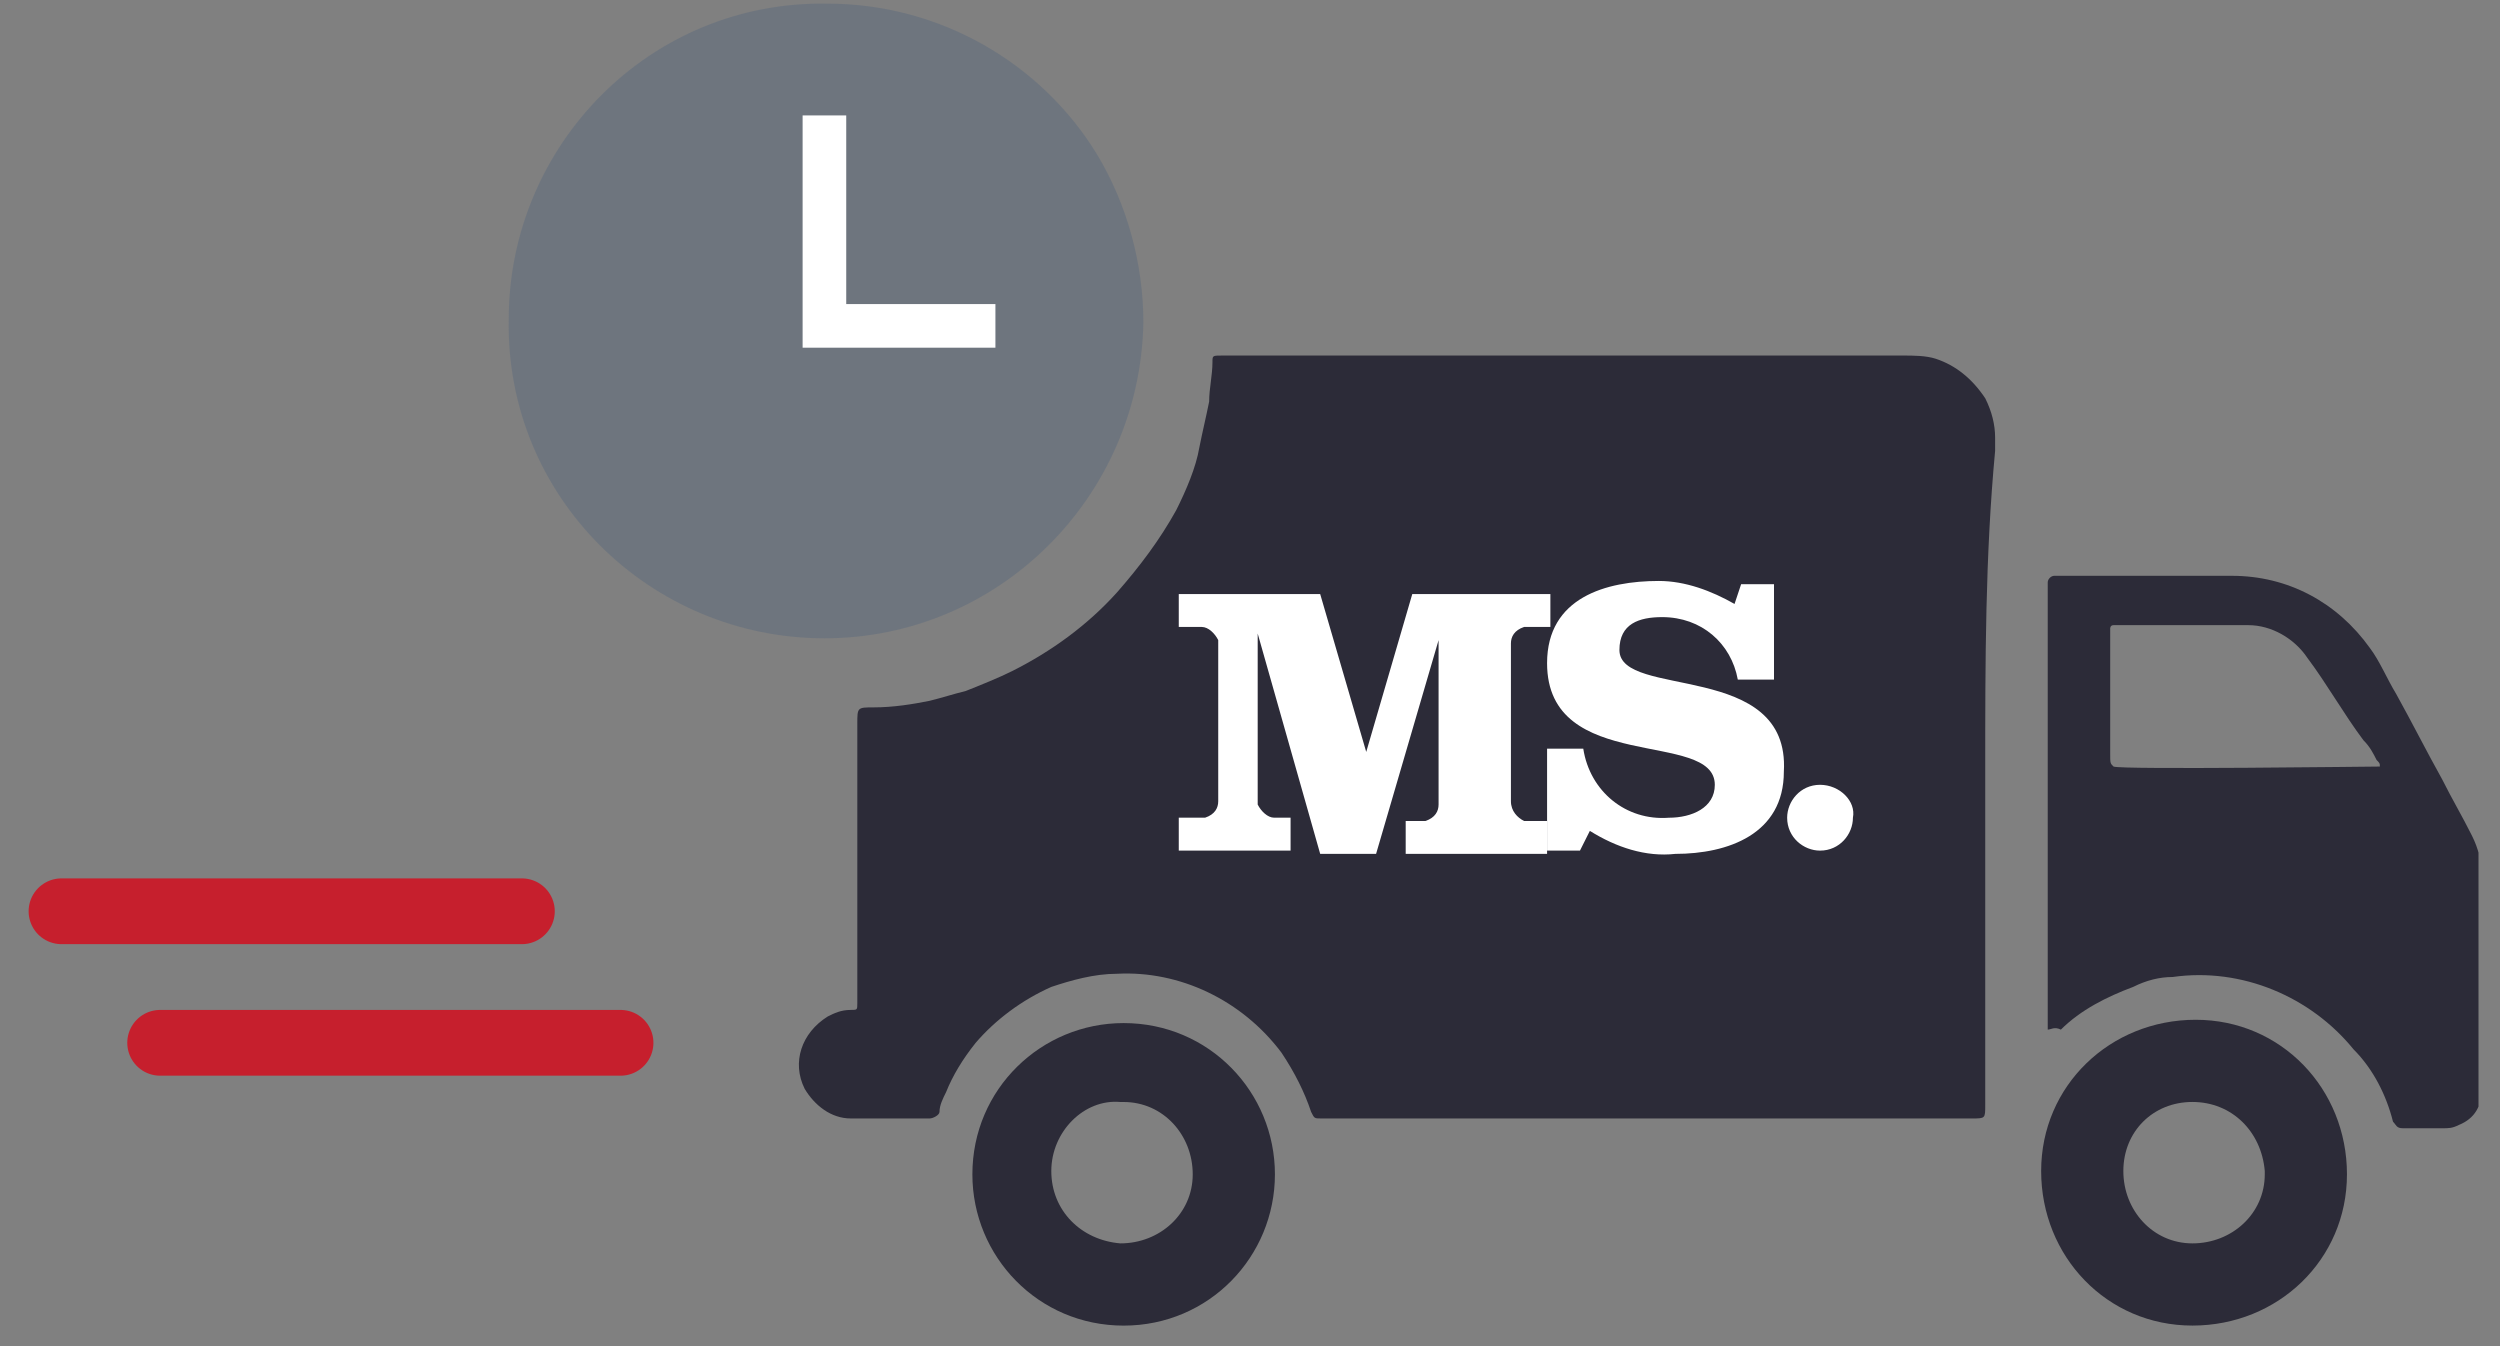
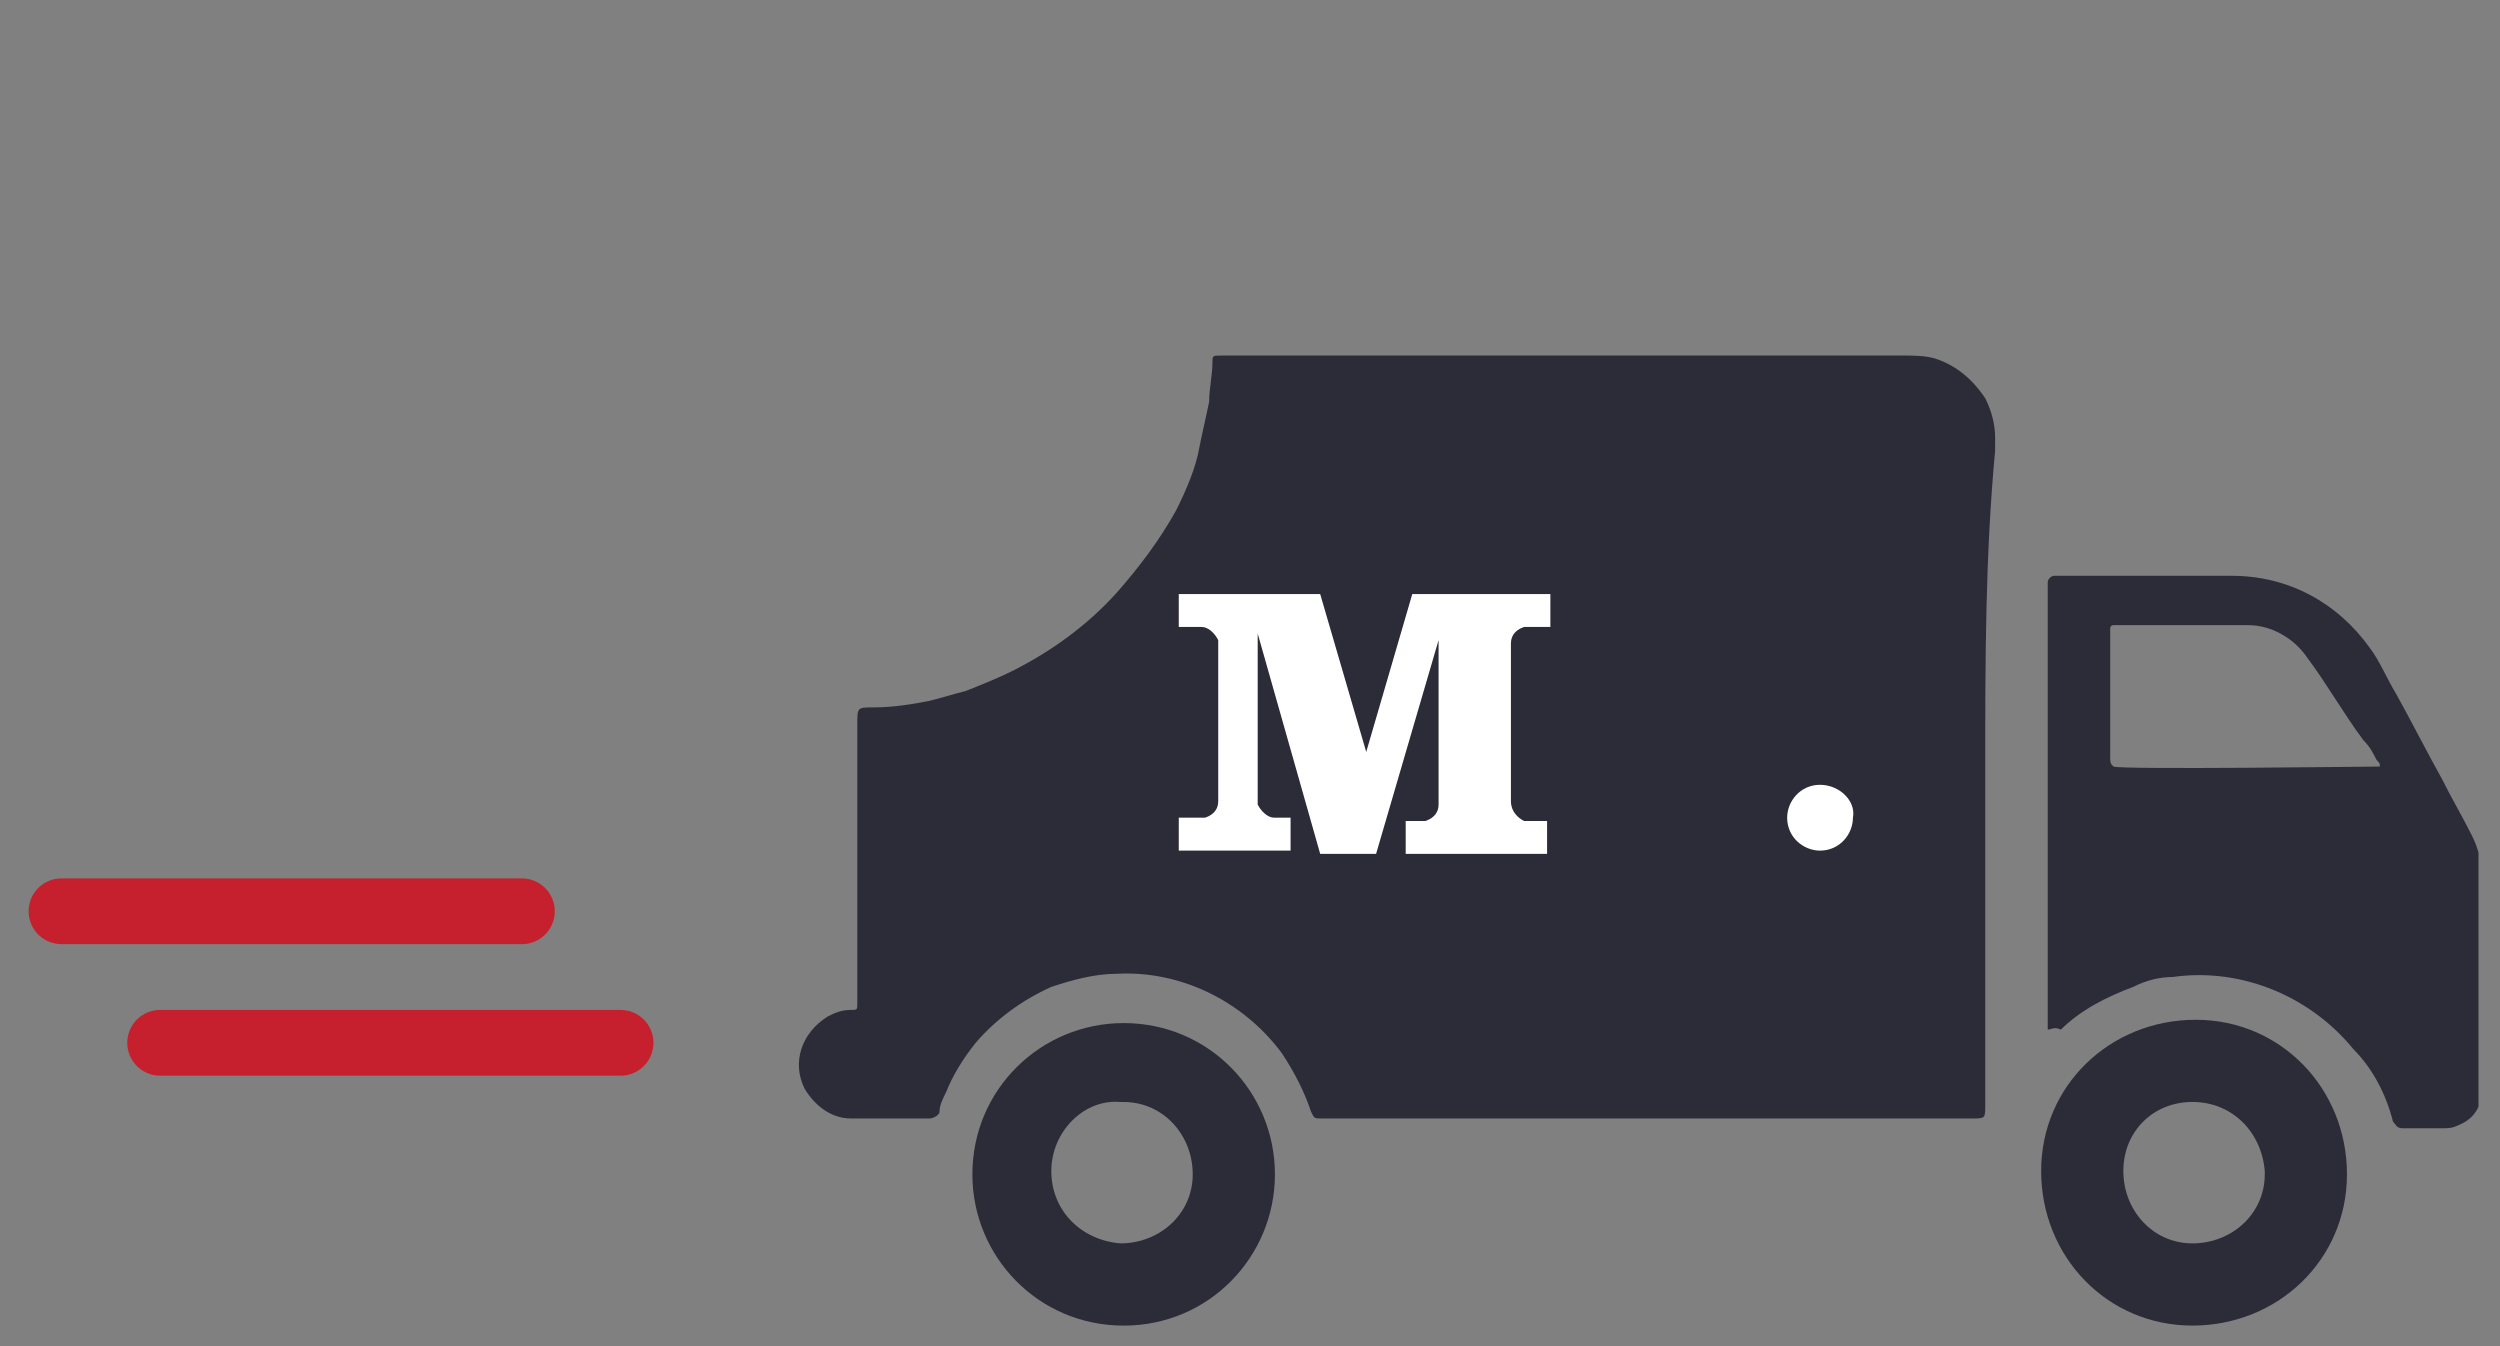
<svg xmlns="http://www.w3.org/2000/svg" width="65" height="35" viewBox="0 0 65 35" fill="none">
  <rect x="0" y="0" width="65" height="35" fill="#808080" stroke="none" />
  <g clip-path="url(#clip0_473_1154)">
    <path d="M51.616 20.017C51.616 22.924 51.616 25.831 51.616 28.738C51.616 29.08 51.616 29.08 51.274 29.08H34.516C34.431 29.08 34.431 29.08 34.345 29.08C34.174 29.08 34.174 29.08 34.089 28.909C33.918 28.396 33.661 27.883 33.319 27.37C32.293 26.002 30.669 25.232 29.044 25.318C28.446 25.318 27.847 25.489 27.334 25.66C26.565 26.002 25.881 26.515 25.368 27.113C25.026 27.541 24.769 27.968 24.598 28.396C24.513 28.567 24.427 28.738 24.427 28.909C24.427 28.994 24.256 29.08 24.171 29.08C23.743 29.08 23.316 29.08 22.888 29.08C22.632 29.08 22.375 29.08 22.119 29.08C21.606 29.08 21.178 28.738 20.922 28.31C20.58 27.626 20.836 26.857 21.52 26.429C21.691 26.344 21.862 26.258 22.119 26.258C22.29 26.258 22.29 26.258 22.29 26.087C22.29 26.002 22.29 26.002 22.29 25.916C22.29 23.522 22.29 21.214 22.29 18.82C22.29 18.392 22.29 18.392 22.717 18.392C23.23 18.392 23.743 18.307 24.171 18.221C24.513 18.136 24.769 18.05 25.111 17.965C25.539 17.794 25.966 17.623 26.308 17.452C27.334 16.939 28.275 16.255 29.044 15.4C29.643 14.716 30.156 14.032 30.583 13.262C30.84 12.749 31.096 12.151 31.182 11.638C31.267 11.21 31.353 10.868 31.438 10.441C31.438 10.099 31.524 9.757 31.524 9.415C31.524 9.244 31.524 9.244 31.78 9.244C31.866 9.244 31.866 9.244 31.951 9.244C36.397 9.244 45.033 9.244 49.479 9.244C49.735 9.244 50.077 9.244 50.334 9.329C50.847 9.5 51.274 9.842 51.616 10.355C51.787 10.697 51.873 11.039 51.873 11.381C51.873 11.467 51.873 11.638 51.873 11.723C51.616 14.459 51.616 17.195 51.616 20.017Z" fill="#2C2B38" />
    <path d="M53.241 26.77C53.241 26.685 53.241 26.685 53.241 26.599C53.241 26.514 53.241 26.428 53.241 26.343C53.241 22.666 53.241 19.075 53.241 15.399C53.241 15.313 53.241 15.228 53.241 15.142C53.241 15.057 53.326 14.971 53.412 14.971C53.497 14.971 53.497 14.971 53.583 14.971C55.036 14.971 56.575 14.971 58.029 14.971C59.482 14.971 60.765 15.655 61.62 16.852C61.876 17.194 62.047 17.622 62.304 18.049C62.731 18.819 63.073 19.503 63.501 20.272C63.757 20.785 64.014 21.213 64.27 21.726C64.441 22.068 64.527 22.41 64.527 22.837C64.527 24.633 64.527 26.428 64.527 28.309C64.527 28.737 64.356 29.079 63.928 29.25C63.757 29.335 63.672 29.335 63.501 29.335C63.159 29.335 62.817 29.335 62.475 29.335C62.304 29.335 62.304 29.25 62.218 29.164C62.047 28.48 61.705 27.796 61.192 27.283C60.081 25.915 58.285 25.146 56.49 25.402C56.148 25.402 55.806 25.488 55.464 25.659C54.78 25.915 54.096 26.257 53.583 26.77C53.412 26.685 53.326 26.77 53.241 26.77ZM54.951 19.93C55.122 20.016 61.705 19.93 61.876 19.93C61.876 19.845 61.876 19.845 61.791 19.759C61.705 19.588 61.62 19.417 61.449 19.246C60.936 18.562 60.508 17.793 59.995 17.109C59.653 16.596 59.055 16.254 58.456 16.254C57.345 16.254 56.233 16.254 55.122 16.254C55.036 16.254 55.036 16.254 54.951 16.254C54.865 16.254 54.865 16.339 54.865 16.339V16.425C54.865 17.451 54.865 18.562 54.865 19.588C54.865 19.845 54.865 19.845 54.951 19.93Z" fill="#2C2B38" />
-     <path d="M21.435 16.596C16.903 16.596 13.141 12.92 13.227 8.303C13.227 3.771 16.903 0.009 21.52 0.095C24.427 0.095 27.078 1.634 28.531 4.028C29.301 5.31 29.728 6.849 29.728 8.388C29.643 12.92 25.966 16.596 21.435 16.596Z" fill="#6E757E" />
    <path d="M29.215 34.466C26.992 34.466 25.282 32.67 25.282 30.533C25.282 28.31 27.078 26.6 29.215 26.6C31.438 26.6 33.148 28.395 33.148 30.533C33.148 32.67 31.438 34.466 29.215 34.466ZM27.334 30.447C27.334 31.473 28.104 32.243 29.13 32.328C30.156 32.328 31.011 31.559 31.011 30.533C31.011 29.507 30.241 28.652 29.215 28.652H29.13C28.189 28.566 27.334 29.421 27.334 30.447C27.334 30.362 27.334 30.362 27.334 30.447Z" fill="#2C2B38" />
    <path d="M61.021 30.532C61.021 32.755 59.226 34.465 57.003 34.465C54.78 34.465 53.07 32.67 53.07 30.447C53.07 28.224 54.865 26.514 57.088 26.514C59.311 26.514 61.021 28.309 61.021 30.532ZM57.003 28.651C55.977 28.651 55.207 29.421 55.207 30.447C55.207 31.473 55.977 32.328 57.003 32.328C58.029 32.328 58.884 31.558 58.884 30.532V30.447C58.798 29.421 58.029 28.651 57.003 28.651Z" fill="#2C2B38" />
    <path d="M13.569 23.693H1.599" stroke="#C61F2D" stroke-width="1.71" stroke-linecap="round" />
    <path d="M16.134 27.113H4.164" stroke="#C61F2D" stroke-width="1.71" stroke-linecap="round" />
    <path d="M39.284 20.833V16.729C39.284 16.558 39.369 16.387 39.626 16.301H39.711H40.31V15.446H36.719L35.522 19.55L34.325 15.446H30.648V16.301H31.247C31.418 16.301 31.589 16.472 31.674 16.643V16.729V20.833C31.674 21.004 31.589 21.175 31.332 21.26H31.247H30.648V22.115H33.555V21.26H33.128C32.957 21.26 32.786 21.089 32.7 20.918V20.833V16.472L34.325 22.201H35.778L37.403 16.643V20.918C37.403 21.089 37.317 21.26 37.061 21.346H36.975H36.548V22.201H40.224V21.346H39.626C39.455 21.26 39.284 21.089 39.284 20.833C39.284 20.918 39.284 20.918 39.284 20.833Z" fill="white" />
-     <path d="M42.105 16.9C42.105 16.216 42.618 16.045 43.217 16.045C44.243 16.045 45.012 16.729 45.183 17.67H46.124V15.19H45.269L45.098 15.703C44.499 15.361 43.815 15.105 43.131 15.105C41.763 15.105 40.224 15.532 40.224 17.242C40.224 20.149 44.585 18.952 44.585 20.406C44.585 21.004 43.986 21.261 43.388 21.261C42.276 21.346 41.336 20.577 41.165 19.465H40.224V22.116H41.079L41.336 21.603C42.02 22.03 42.789 22.287 43.559 22.201C44.927 22.201 46.38 21.688 46.38 20.064C46.551 17.157 42.105 18.183 42.105 16.9Z" fill="white" />
    <path d="M47.321 20.405C46.808 20.405 46.466 20.833 46.466 21.261C46.466 21.773 46.893 22.116 47.321 22.116C47.834 22.116 48.176 21.688 48.176 21.261C48.261 20.833 47.834 20.405 47.321 20.405Z" fill="white" />
-     <path d="M25.881 8.473H21.435V6.763V3.001" stroke="white" stroke-width="1.134" stroke-miterlimit="10" />
  </g>
  <defs>
    <clipPath id="clip0_473_1154">
      <rect width="63.697" height="34.371" fill="white" transform="translate(0.744 0.094)" />
    </clipPath>
  </defs>
</svg>